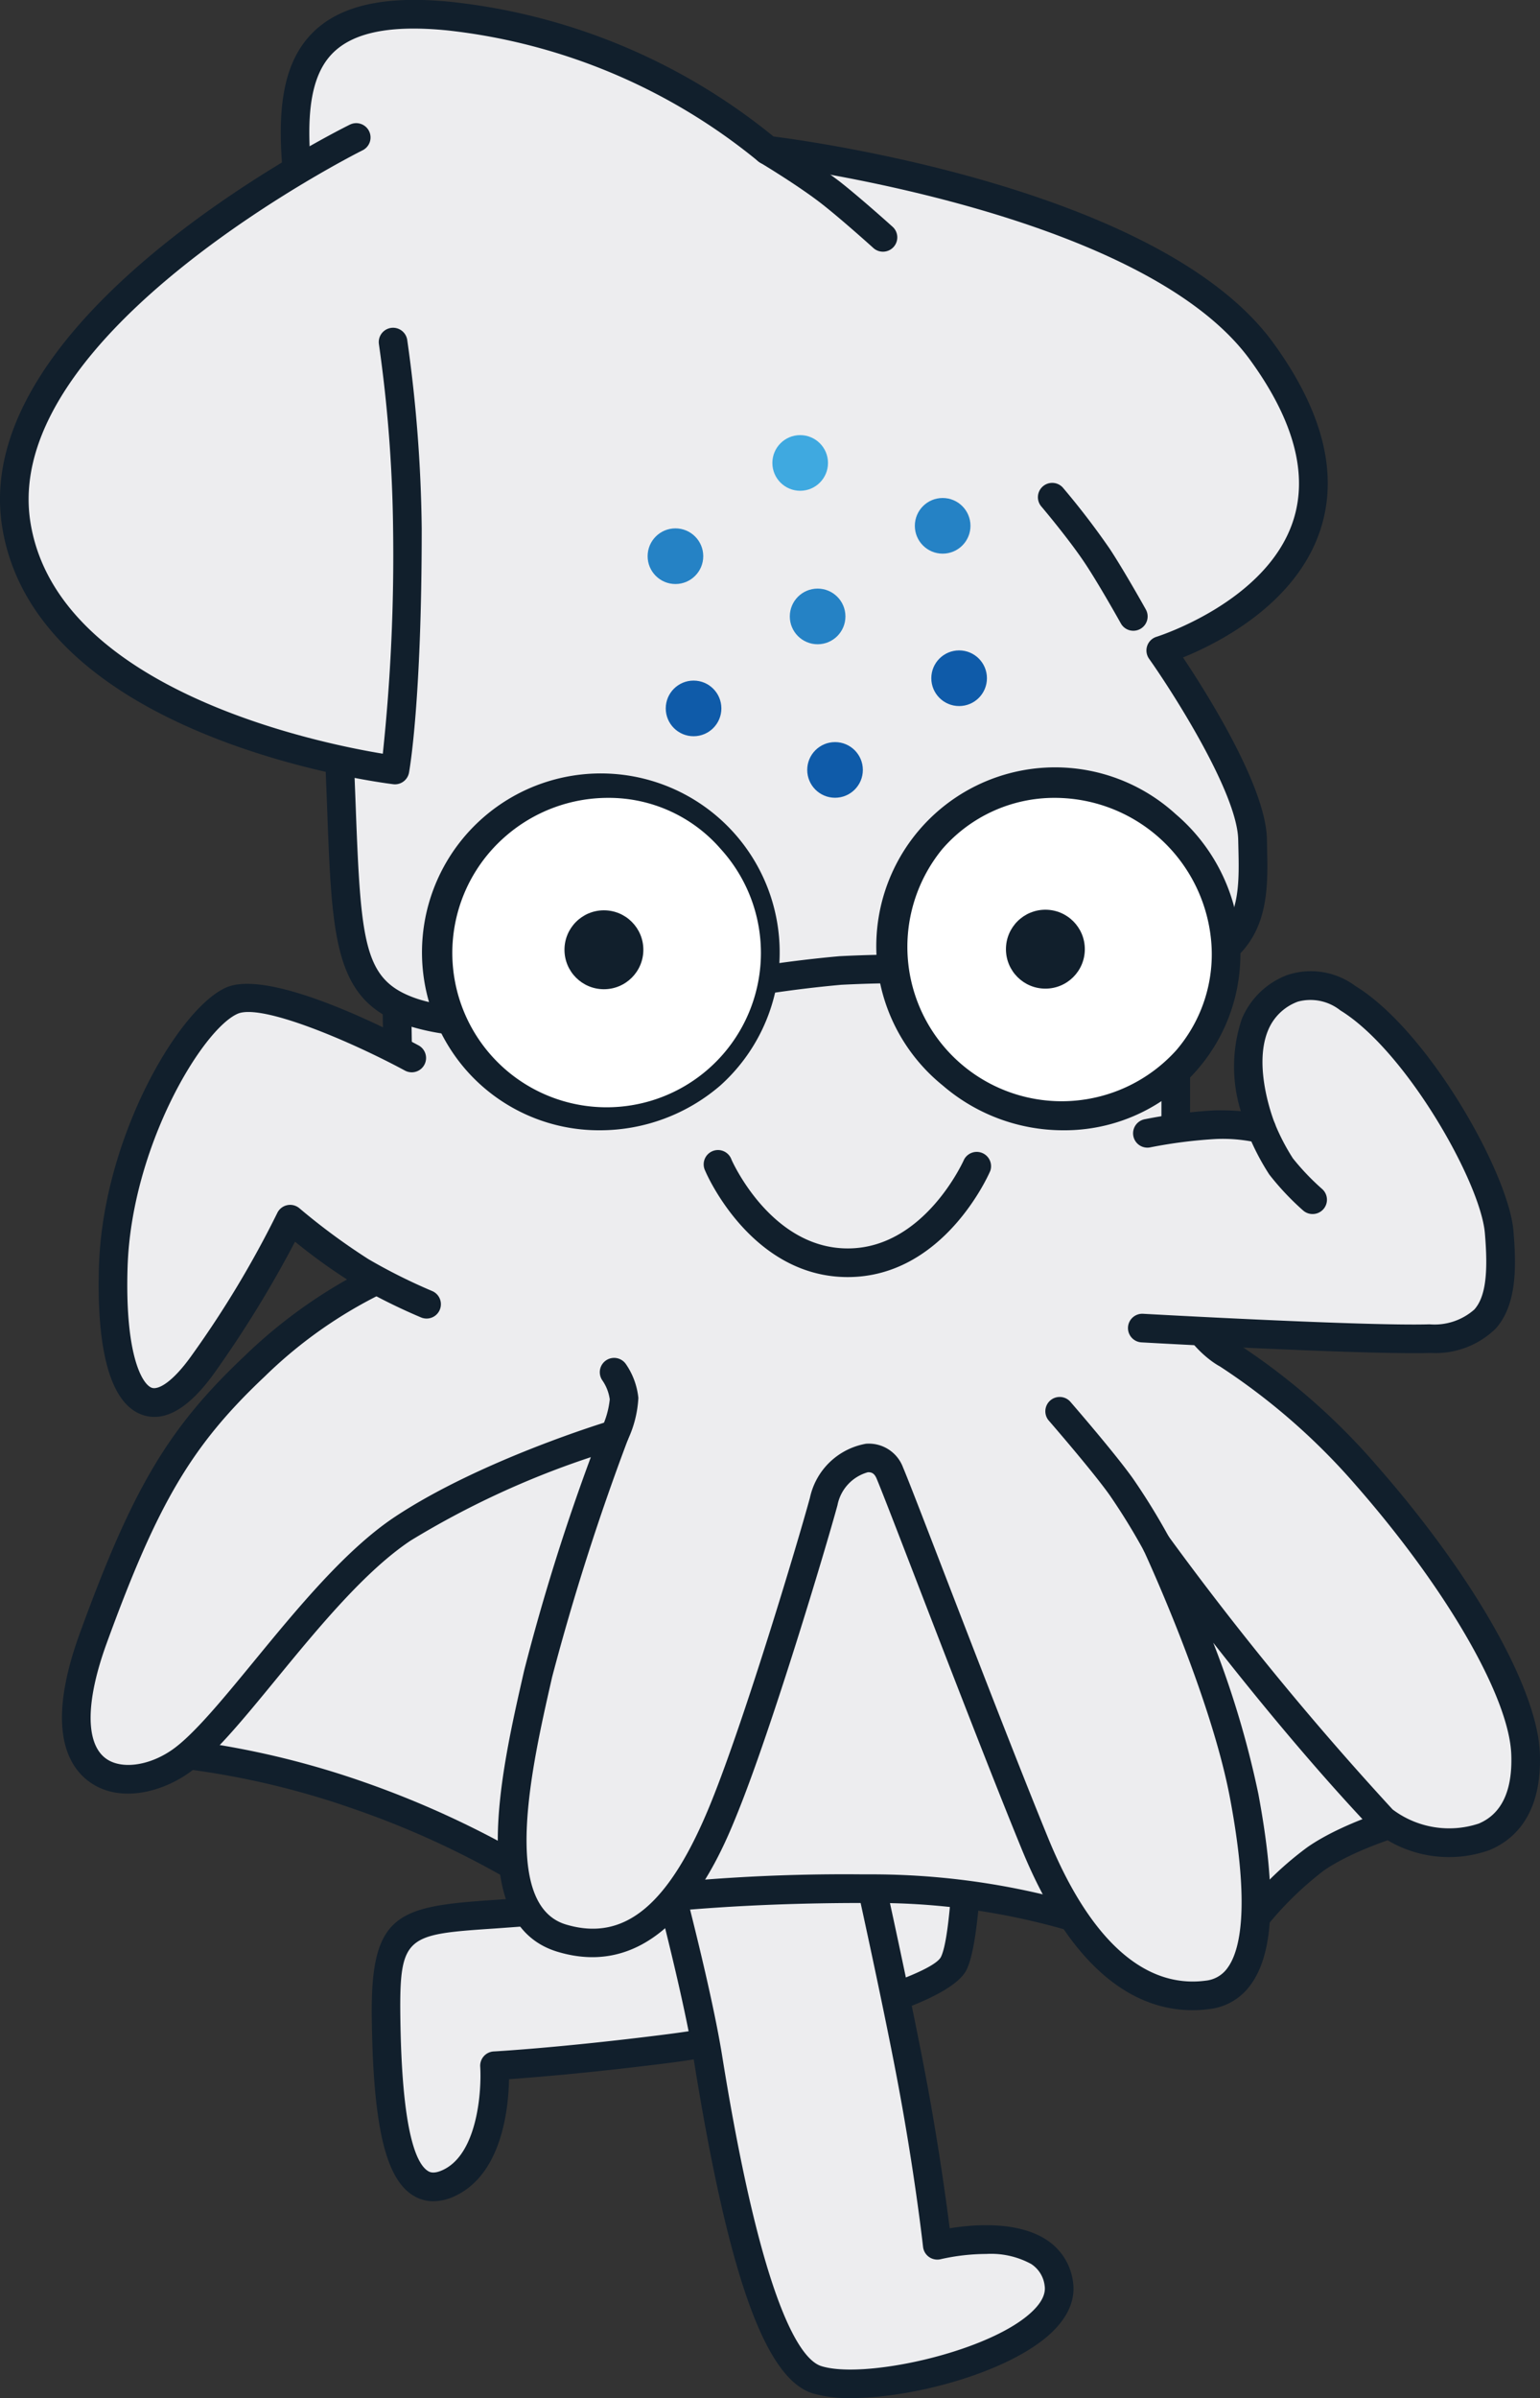
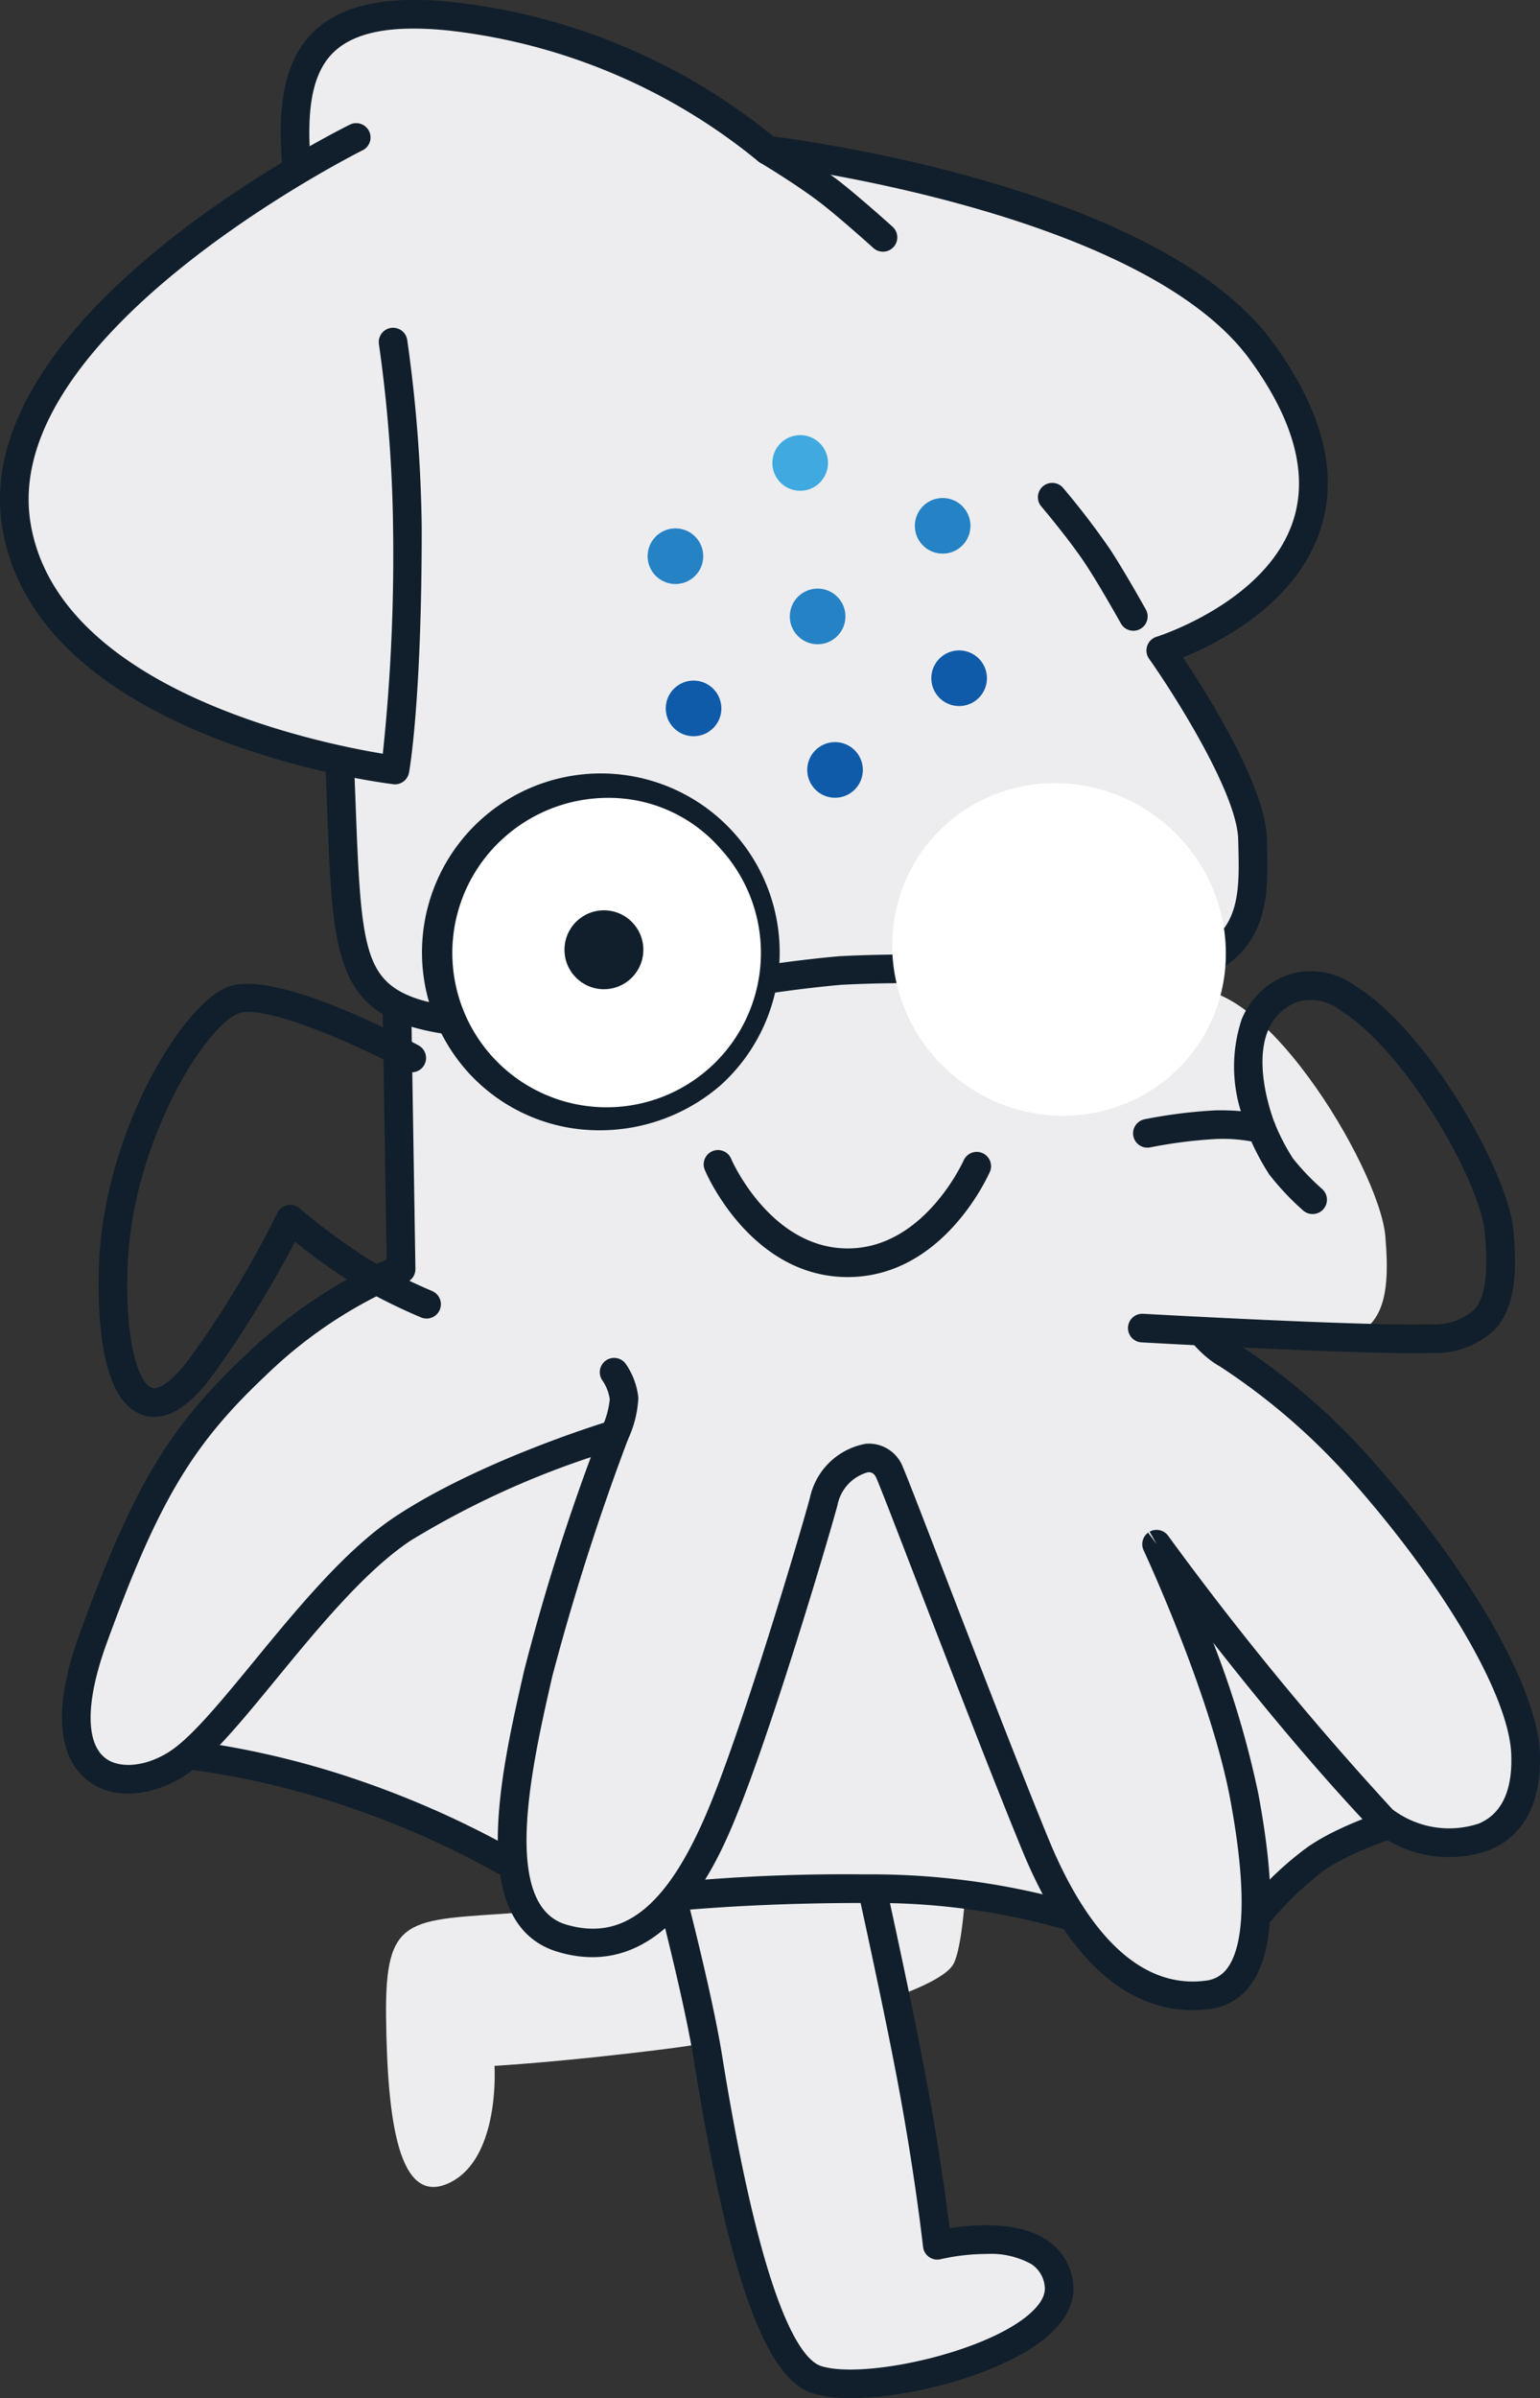
<svg xmlns="http://www.w3.org/2000/svg" width="99.885" height="155.466" viewBox="0 0 99.885 155.466">
  <rect x="0" y="0" width="99.885" height="155.466" fill="#333333" stroke="none" />
  <path d="M62.887 114.806s0 10.429-1.027 12.484-11.733 4.662-18.587 5.531-11.2 1.106-11.2 1.106.395 6-2.923 7.585-4.03-4.108-4.109-10.745 1.422-6.252 8.455-6.76 13.984-1.378 13.984-1.378l3.161-10.192z" fill="#ededef" />
-   <path d="M28.11 142.705a3.335 3.335 0 001.439-.356c3.01-1.433 3.433-5.66 3.467-7.556 1.617-.114 5.341-.415 10.373-1.053 4.642-.589 17.838-3.112 19.3-6.036 1.071-2.143 1.125-11.122 1.125-12.9a.928.928 0 00-.751-.911l-12.247-2.37a.929.929 0 00-1.063.637l-2.983 9.617c-1.828.219-7.591.886-13.343 1.3l-1.358.094c-6.242.42-8.038.842-7.956 7.6.083 6.983.88 10.438 2.666 11.55a2.481 2.481 0 001.331.384zm33.846-27.135c-.03 4-.292 10.035-.927 11.3s-9.581 3.974-17.874 5.024c-6.735.855-11.089 1.1-11.133 1.1a.929.929 0 00-.875.986c.095 1.5-.149 5.617-2.4 6.688-.631.3-.891.139-.99.077-.769-.479-1.7-2.6-1.791-10-.064-5.305.41-5.337 6.224-5.728l1.367-.1c6.977-.5 13.963-1.373 14.034-1.382a.929.929 0 00.771-.646l2.913-9.4z" fill="#111f2c" />
  <path d="M55.757 118.776s2.133 9.48 3.319 15.7 1.718 11.081 1.718 11.081 7.229-1.778 7.881 2.489-11.851 7.466-15.7 6.222-6.222-15.7-7.051-20.858-3.438-14.636-3.438-14.636z" fill="#ededef" />
  <path d="M55.197 155.466c3.943 0 9.893-1.582 12.718-3.985 1.627-1.383 1.811-2.706 1.678-3.571a3.833 3.833 0 00-1.681-2.681c-1.883-1.258-4.767-1.023-6.316-.771-.22-1.75-.744-5.609-1.609-10.152-1.173-6.165-3.3-15.638-3.324-15.733a.928.928 0 00-.905-.724H42.484a.928.928 0 00-.895 1.174c.025.095 2.6 9.492 3.415 14.537 2.243 13.943 4.612 20.6 7.682 21.594a8.43 8.43 0 002.511.312zm8.774-9.343a5.436 5.436 0 012.911.65 1.944 1.944 0 01.875 1.417c.088.579-.264 1.212-1.046 1.877-2.964 2.522-10.786 4.18-13.454 3.322-1.253-.406-3.755-3.558-6.42-20.124-.664-4.123-2.415-10.849-3.141-13.56h11.318c.519 2.335 2.17 9.8 3.149 14.948 1.165 6.115 1.7 10.96 1.707 11.009a.929.929 0 001.145.8 13.62 13.62 0 012.956-.339z" fill="#111f2c" />
  <path d="M23.246 116.39a53.606 53.606 0 00-17.519-3.06l11.096-14.852 13.376-10.722 15.307 4.713-4.268 19.5-5.5 10.475a57.718 57.718 0 00-12.492-6.054z" fill="#ededef" />
  <path d="M35.742 123.37a.949.949 0 00.222-.027.932.932 0 00.6-.47l5.5-10.475a.945.945 0 00.084-.233l4.267-19.5a.928.928 0 00-.633-1.086l-15.307-4.712a.931.931 0 00-.853.162l-13.379 10.72a.907.907 0 00-.163.169l-11.1 14.856a.929.929 0 00.771 1.484 53.182 53.182 0 0117.184 3.009 57.527 57.527 0 0112.277 5.939.924.924 0 00.53.164zm4.616-11.723l-4.963 9.461a61.565 61.565 0 00-11.838-5.594 56.1 56.1 0 00-15.993-3.089l9.934-13.3 12.897-10.341 14.02 4.316z" fill="#111f2c" />
  <path d="M85.326 120.514c3.358-2.331 9.928-3.613 9.928-3.613l-8.685-15.631-9.59-11.939-8.892 2.65 5.031 19.257 6.046 16.466a22.485 22.485 0 016.162-7.19z" fill="#ededef" />
  <path d="M79.164 128.628a.93.93 0 00.824-.5 21.7 21.7 0 015.867-6.854c3.161-2.194 9.513-3.453 9.576-3.465a.929.929 0 00.634-1.362l-8.687-15.631a.769.769 0 00-.088-.131L77.7 88.747a.923.923 0 00-.988-.308l-8.892 2.65a.929.929 0 00-.634 1.124l5.032 19.256 6.073 16.553a.931.931 0 00.813.606zm14.677-12.367c-2.117.5-6.433 1.68-9.04 3.49a21.716 21.716 0 00-5.431 5.809l-5.377-14.642-4.777-18.3 7.434-2.216 9.149 11.39z" fill="#111f2c" />
  <path d="M49.793 92.987l5.825-2.023 8.3.869 12.951 35.273a45.1 45.1 0 00-20.457-4.664c-12.294-.035-18.883 1.311-18.883 1.311z" fill="#ededef" />
  <path d="M76.865 128.035a.928.928 0 00.872-1.248L64.786 91.513a.926.926 0 00-.774-.6l-8.3-.869a.937.937 0 00-.4.046l-5.825 2.023a.928.928 0 00-.558.533l-12.266 30.763a.927.927 0 001.047 1.252c.067-.013 6.693-1.325 18.7-1.291a44.664 44.664 0 0120 4.543.929.929 0 00.455.122zM63.243 92.697l11.961 32.579a48.232 48.232 0 00-18.792-3.762h-.474a117.975 117.975 0 00-16.94 1.051l11.5-28.839 5.228-1.816z" fill="#111f2c" />
  <path d="M76.24 56.596s.057 18.814-.021 24.108 3.325 7.049 3.325 7.049a42.307 42.307 0 019.126 7.953c6.02 6.874 10.125 14.043 10.279 17.979.3 7.757-7.563 6.09-9.3 4.261a201.349 201.349 0 01-14.636-17.837s4.385 9.362 5.689 16.355 1.185 12.385-2.371 12.859-7.808-1.528-11.194-9.777c-3.125-7.613-8.6-22.1-9.427-24.057s-3.573-.758-4.284 1.848-4.19 14.269-6.441 19.839-5.388 10.015-10.543 8.474-2.9-11.148-1.54-17.132a156.567 156.567 0 014.956-15.53s-8.28 2.5-13.732 6.115-11.021 12.741-14.458 15.111-9.12 1.6-5.624-8 5.787-13.226 10.488-17.659a29.951 29.951 0 019.481-6.28l-.36-22.578z" fill="#ededef" />
  <path d="M77.34 130.319a8.329 8.329 0 001.116-.075 3.807 3.807 0 002.677-1.593c1.512-2.087 1.666-6.013.484-12.356a61.261 61.261 0 00-2.927-9.8c2.759 3.522 6.5 8.087 10.289 12.088a7.818 7.818 0 007.653 1.349c1.565-.66 3.4-2.286 3.244-6.285-.163-4.171-4.288-11.454-10.508-18.555a42.9 42.9 0 00-9.35-8.14c-.16-.086-2.94-1.633-2.87-6.237.078-5.242.022-23.936.021-24.124a.929.929 0 00-.985-.924l-50.586 3.1a.927.927 0 00-.871.941l.351 21.937a32.519 32.519 0 00-9.181 6.231c-4.976 4.693-7.282 8.566-10.723 18.017-2.147 5.894-.9 8.442.52 9.543 1.9 1.471 4.637.826 6.5-.461 1.608-1.109 3.516-3.431 5.724-6.122 2.7-3.29 5.765-7.019 8.72-8.98a56.571 56.571 0 0111.684-5.406 138.24 138.24 0 00-4.327 13.842l-.047.205c-1.473 6.472-3.7 16.251 2.227 18.022 7.15 2.142 10.554-6.256 11.668-9.015 2.232-5.521 5.685-17.04 6.477-19.943a2.758 2.758 0 011.968-2.132c.19-.008.406.024.565.4.316.743 1.34 3.4 2.634 6.753 2.055 5.325 4.869 12.619 6.79 17.3 3.451 8.403 7.741 10.42 11.063 10.42zm-2.326-31.137a.928.928 0 00-.839 1.322c.042.093 4.349 9.339 5.616 16.132 1.312 7.035.637 9.825-.161 10.926a1.972 1.972 0 01-1.419.842c-3.988.532-7.521-2.652-10.213-9.209-1.911-4.658-4.723-11.941-6.774-17.26-1.3-3.373-2.328-6.037-2.656-6.809a2.366 2.366 0 00-2.4-1.529 4.519 4.519 0 00-3.635 3.5c-.784 2.879-4.2 14.285-6.406 19.735-2.681 6.63-5.583 9.079-9.417 7.933-4.264-1.274-2.187-10.387-.947-15.831l.046-.206a156.6 156.6 0 014.92-15.408.928.928 0 00-1.136-1.216c-.344.1-8.474 2.583-13.976 6.23-3.188 2.114-6.344 5.957-9.13 9.349-2.031 2.473-3.95 4.81-5.343 5.77-1.527 1.053-3.342 1.273-4.314.522-1.3-1-1.268-3.716.088-7.44 3.323-9.125 5.527-12.844 10.254-17.3a29.419 29.419 0 019.154-6.081.933.933 0 00.619-.89l-.346-21.691 48.716-2.985c.01 3.942.044 18.577-.024 23.106-.086 5.8 3.668 7.806 3.828 7.888a42.121 42.121 0 018.853 7.74c5.865 6.7 9.9 13.69 10.049 17.4.092 2.358-.618 3.872-2.109 4.5a6.105 6.105 0 01-5.585-.914 201.865 201.865 0 01-14.558-17.741.927.927 0 00-.755-.385z" fill="#111f2c" />
-   <path d="M26.708 68.59s-9.038-4.872-11.667-3.718-7.436 9.1-7.692 17.244 2.116 11.6 5.9 6.218a65.864 65.864 0 005.577-9.295 42.132 42.132 0 004.616 3.4 37.212 37.212 0 004.231 2.116" fill="#ededef" />
  <path d="M10.017 91.857c1.254 0 2.592-1 3.988-2.989a73.24 73.24 0 005.131-8.37 36.939 36.939 0 003.827 2.737 37.966 37.966 0 004.352 2.176.928.928 0 10.707-1.717 36.514 36.514 0 01-4.111-2.055 41.559 41.559 0 01-4.489-3.307.928.928 0 00-1.445.32 65.592 65.592 0 01-5.492 9.147c-1.281 1.824-2.216 2.31-2.633 2.172-.623-.207-1.757-2.111-1.577-7.826.246-7.785 4.84-15.414 7.139-16.424 1.528-.673 7.266 1.752 10.852 3.685a.928.928 0 10.881-1.634c-1.576-.849-9.588-5.021-12.48-3.751-3.064 1.345-7.985 9.709-8.248 18.066-.124 3.927.269 8.787 2.845 9.647a2.35 2.35 0 00.753.123z" fill="#111f2c" />
-   <path d="M74.447 73.467a31.591 31.591 0 014.4-.555 11.256 11.256 0 012.987.278s-2.945-7.117 2.005-9.117 13.016 11.335 13.4 15.785-.256 6.8-4.481 6.925-18.65-.682-18.65-.682" fill="#ededef" />
+   <path d="M74.447 73.467s-2.945-7.117 2.005-9.117 13.016 11.335 13.4 15.785-.256 6.8-4.481 6.925-18.65-.682-18.65-.682" fill="#ededef" />
  <path d="M91.671 87.724c.42 0 .794 0 1.112-.013a5.594 5.594 0 004.231-1.58c1.358-1.527 1.354-3.956 1.146-6.354-.318-3.71-5.5-12.945-10.249-15.855a4.83 4.83 0 00-4.423-.709 5.161 5.161 0 00-2.947 2.854 9.735 9.735 0 00-.061 5.971 15.007 15.007 0 00-1.66-.054 32.256 32.256 0 00-4.555.573.929.929 0 10.365 1.821 31.012 31.012 0 014.234-.537 10.283 10.283 0 012.72.245.937.937 0 00.94-.283.927.927 0 00.163-.966c-.015-.036-1.461-3.613-.433-6.055a3.32 3.32 0 011.929-1.847 3.122 3.122 0 012.755.57c4.256 2.611 9.088 11.147 9.371 14.433.231 2.676.027 4.16-.684 4.958a3.9 3.9 0 01-2.9.959c-4.144.125-18.426-.674-18.569-.682a.928.928 0 10-.1 1.853c.546.031 12.482.698 17.615.698z" fill="#111f2c" />
  <path d="M85.138 77.778a17.145 17.145 0 01-2.043-2.16 14.856 14.856 0 01-1.263-2.428" fill="#ededef" />
  <path d="M85.138 78.705a.928.928 0 00.62-1.619 15.739 15.739 0 01-1.9-1.99 13.928 13.928 0 01-1.169-2.25.928.928 0 10-1.724.689 15.6 15.6 0 001.359 2.606 17.38 17.38 0 002.19 2.328.922.922 0 00.624.236z" fill="#111f2c" />
  <path d="M54.513 62.916c-7.664.4-21.622 5.064-28.087 2.595-4.145-1.583-3.966-5.307-4.36-15.263S21.276 27 20.09 17.677 16.668-.211 29.152 1.053a38.948 38.948 0 0120.622 8.691s24.7 2.919 32.059 13.036c10.35 14.222-6.539 19.39-6.539 19.39s5.871 8.3 5.951 12.247.607 8.9-8.716 8.817-11.309-.663-18.016-.318z" fill="#ededef" />
  <path d="M31.308 67.161c4.023 0 8.875-.93 13.619-1.839a78.665 78.665 0 019.634-1.478 79.445 79.445 0 019.091.051c2.291.11 4.889.231 8.866.266 3.734.046 6.325-.72 7.877-2.3 1.91-1.941 1.845-4.614 1.787-6.971l-.011-.5c-.068-3.379-3.852-9.388-5.44-11.767 2.3-.933 7.3-3.456 8.894-8.233 1.212-3.631.189-7.723-3.043-12.165-7.167-9.845-29.464-13-32.412-13.376A39.786 39.786 0 0029.244.121c-4.31-.437-7.271.241-9.039 2.074-2.772 2.87-2.071 7.982-1.33 13.394.1.725.2 1.458.294 2.2 1.039 8.166 1.474 19.6 1.825 28.781l.222 5.77c.316 8.478.46 12.347 4.879 14.034a14.784 14.784 0 005.213.787zm23.157-5.172a79.821 79.821 0 00-9.887 1.51c-6.5 1.243-13.863 2.655-17.822 1.143-3.142-1.2-3.357-3.554-3.685-12.368l-.223-5.772c-.351-9.221-.789-20.7-1.838-28.944-.1-.744-.2-1.484-.3-2.214-.679-4.953-1.319-9.632.825-11.853 1.347-1.4 3.808-1.892 7.518-1.516a38.362 38.362 0 0120.09 8.454.928.928 0 00.516.236c.243.029 24.379 2.989 31.417 12.661 2.856 3.924 3.793 7.449 2.785 10.476-1.743 5.237-8.775 7.458-8.846 7.48a.929.929 0 00-.486 1.424c1.587 2.243 5.72 8.725 5.781 11.728l.012.506c.05 2.086.1 4.243-1.254 5.623-1.165 1.183-3.38 1.782-6.537 1.742-3.942-.034-6.52-.155-8.8-.263a81.673 81.673 0 00-9.274-.052z" fill="#111f2c" />
  <path d="M25.495 22.177a93.394 93.394 0 01.929 12.1c0 11.259-.809 15.644-.809 15.644S3.194 47.195 1.061 34.041 23.105 8.916 23.105 8.916" fill="#ededef" />
  <path d="M25.617 50.848a.929.929 0 00.912-.76c.033-.183.824-4.6.824-15.813a93.5 93.5 0 00-.938-12.222.928.928 0 00-1.84.249 91.653 91.653 0 01.921 11.973 121.817 121.817 0 01-.667 14.588c-4.124-.678-21.09-4.114-22.851-14.974-2-12.327 21.3-24.028 21.539-24.145a.928.928 0 10-.824-1.664C21.681 8.58-2.072 20.512.145 34.185s24.414 16.54 25.358 16.655a.936.936 0 00.114.008z" fill="#111f2c" />
  <path d="M68.224 32.206s1.878 2.208 2.985 3.891c.952 1.448 2.3 3.867 2.3 3.867" fill="#ededef" />
  <path d="M73.51 40.892a.929.929 0 00.809-1.38c-.056-.1-1.377-2.466-2.336-3.925a50.037 50.037 0 00-3.052-3.982.928.928 0 00-1.414 1.2c.018.022 1.854 2.185 2.914 3.8.922 1.4 2.253 3.785 2.267 3.809a.925.925 0 00.812.478z" fill="#111f2c" />
  <path d="M49.772 9.743s2.487 1.487 4.076 2.725c1.366 1.066 3.42 2.922 3.42 2.922" fill="#ededef" />
  <path d="M57.27 16.317a.928.928 0 00.622-1.617c-.085-.076-2.1-1.891-3.472-2.964a49.875 49.875 0 00-4.172-2.791.928.928 0 10-.952 1.594c.024.015 2.457 1.473 3.983 2.661 1.323 1.032 3.348 2.86 3.368 2.879a.928.928 0 00.623.238z" fill="#111f2c" />
  <g transform="translate(42.005 28.209)">
    <circle cx="1.804" cy="1.804" transform="translate(10.352 19.901)" fill="#0f5ba9" r="1.804" />
    <circle cx="1.804" cy="1.804" transform="translate(9.222 9.95)" fill="#2582c5" r="1.804" />
    <circle cx="1.804" cy="1.804" transform="translate(8.091)" fill="#3fa9e0" r="1.804" />
    <circle cx="1.804" cy="1.804" transform="translate(17.332 4.076)" fill="#2582c5" r="1.804" />
    <circle cx="1.804" cy="1.804" transform="translate(18.4 13.956)" fill="#0f5ba9" r="1.804" />
    <circle cx="1.804" cy="1.804" transform="translate(0 6.045)" fill="#2582c5" r="1.804" />
    <circle cx="1.804" cy="1.804" transform="translate(1.176 15.913)" fill="#0f5ba9" r="1.804" />
  </g>
  <g transform="translate(23.926 46.358)">
    <ellipse cx="10.666" cy="10.933" rx="10.666" ry="10.933" transform="rotate(-130.66 13.93 12.017)" fill="#fff" />
    <path d="M14.988 26.918a11.966 11.966 0 007.81-2.907 11.6 11.6 0 10-16.553-1.069 11.463 11.463 0 008.743 3.976zm.515-21.551a9.608 9.608 0 017.33 3.329 10.008 10.008 0 11-13.934-.869 10.123 10.123 0 016.604-2.46z" fill="#111f2c" />
  </g>
  <g transform="translate(53.456 46.358)">
    <ellipse cx="10.933" cy="10.666" rx="10.933" ry="10.666" transform="rotate(-139.34 13.922 12.133)" fill="#fff" />
-     <path d="M15.499 26.918a11.411 11.411 0 0011.448-12.47 11.924 11.924 0 00-4.15-8.029A11.6 11.6 0 107.688 24.011a11.972 11.972 0 007.811 2.907zm-.514-21.551a10.2 10.2 0 0110.113 9.245 9.546 9.546 0 01-2.264 7.121A10.008 10.008 0 017.654 8.696a9.61 9.61 0 017.331-3.329z" fill="#111f2c" />
  </g>
  <path d="M63.377 75.547s-2.727 6.321-8.4 6.321-8.4-6.321-8.4-6.321" fill="#ededef" />
  <path d="M54.982 82.792c6.208 0 9.127-6.6 9.247-6.881a.929.929 0 00-1.7-.737c-.025.057-2.565 5.761-7.543 5.761-5 0-7.517-5.7-7.542-5.759a.928.928 0 10-1.7.734c.112.282 3.029 6.882 9.238 6.882z" fill="#111f2c" />
  <circle cx="2.558" cy="2.558" transform="translate(36.612 59.015)" fill="#111f2c" r="2.558" />
-   <circle cx="2.558" cy="2.558" transform="translate(65.246 58.977)" fill="#111f2c" r="2.558" />
  <path d="M68.699 91.458s2.883 3.319 4.039 4.948a42.267 42.267 0 012.276 3.7" fill="#ededef" />
-   <path d="M75.016 101.038a.919.919 0 00.44-.111.929.929 0 00.376-1.258 42.9 42.9 0 00-2.337-3.8c-1.168-1.648-3.976-4.883-4.095-5.02a.929.929 0 00-1.4 1.218c.028.033 2.868 3.3 3.983 4.876a41.255 41.255 0 012.217 3.609.927.927 0 00.816.486z" fill="#111f2c" />
  <path d="M39.832 88.966a3.821 3.821 0 01.644 1.708 6.787 6.787 0 01-.616 2.313" fill="#ededef" />
  <path d="M39.859 93.915a.928.928 0 00.845-.543 7.217 7.217 0 00.7-2.747 4.7 4.7 0 00-.814-2.2.928.928 0 00-1.517 1.07 2.852 2.852 0 01.476 1.224 5.646 5.646 0 01-.535 1.879.929.929 0 00.846 1.313z" fill="#111f2c" />
</svg>